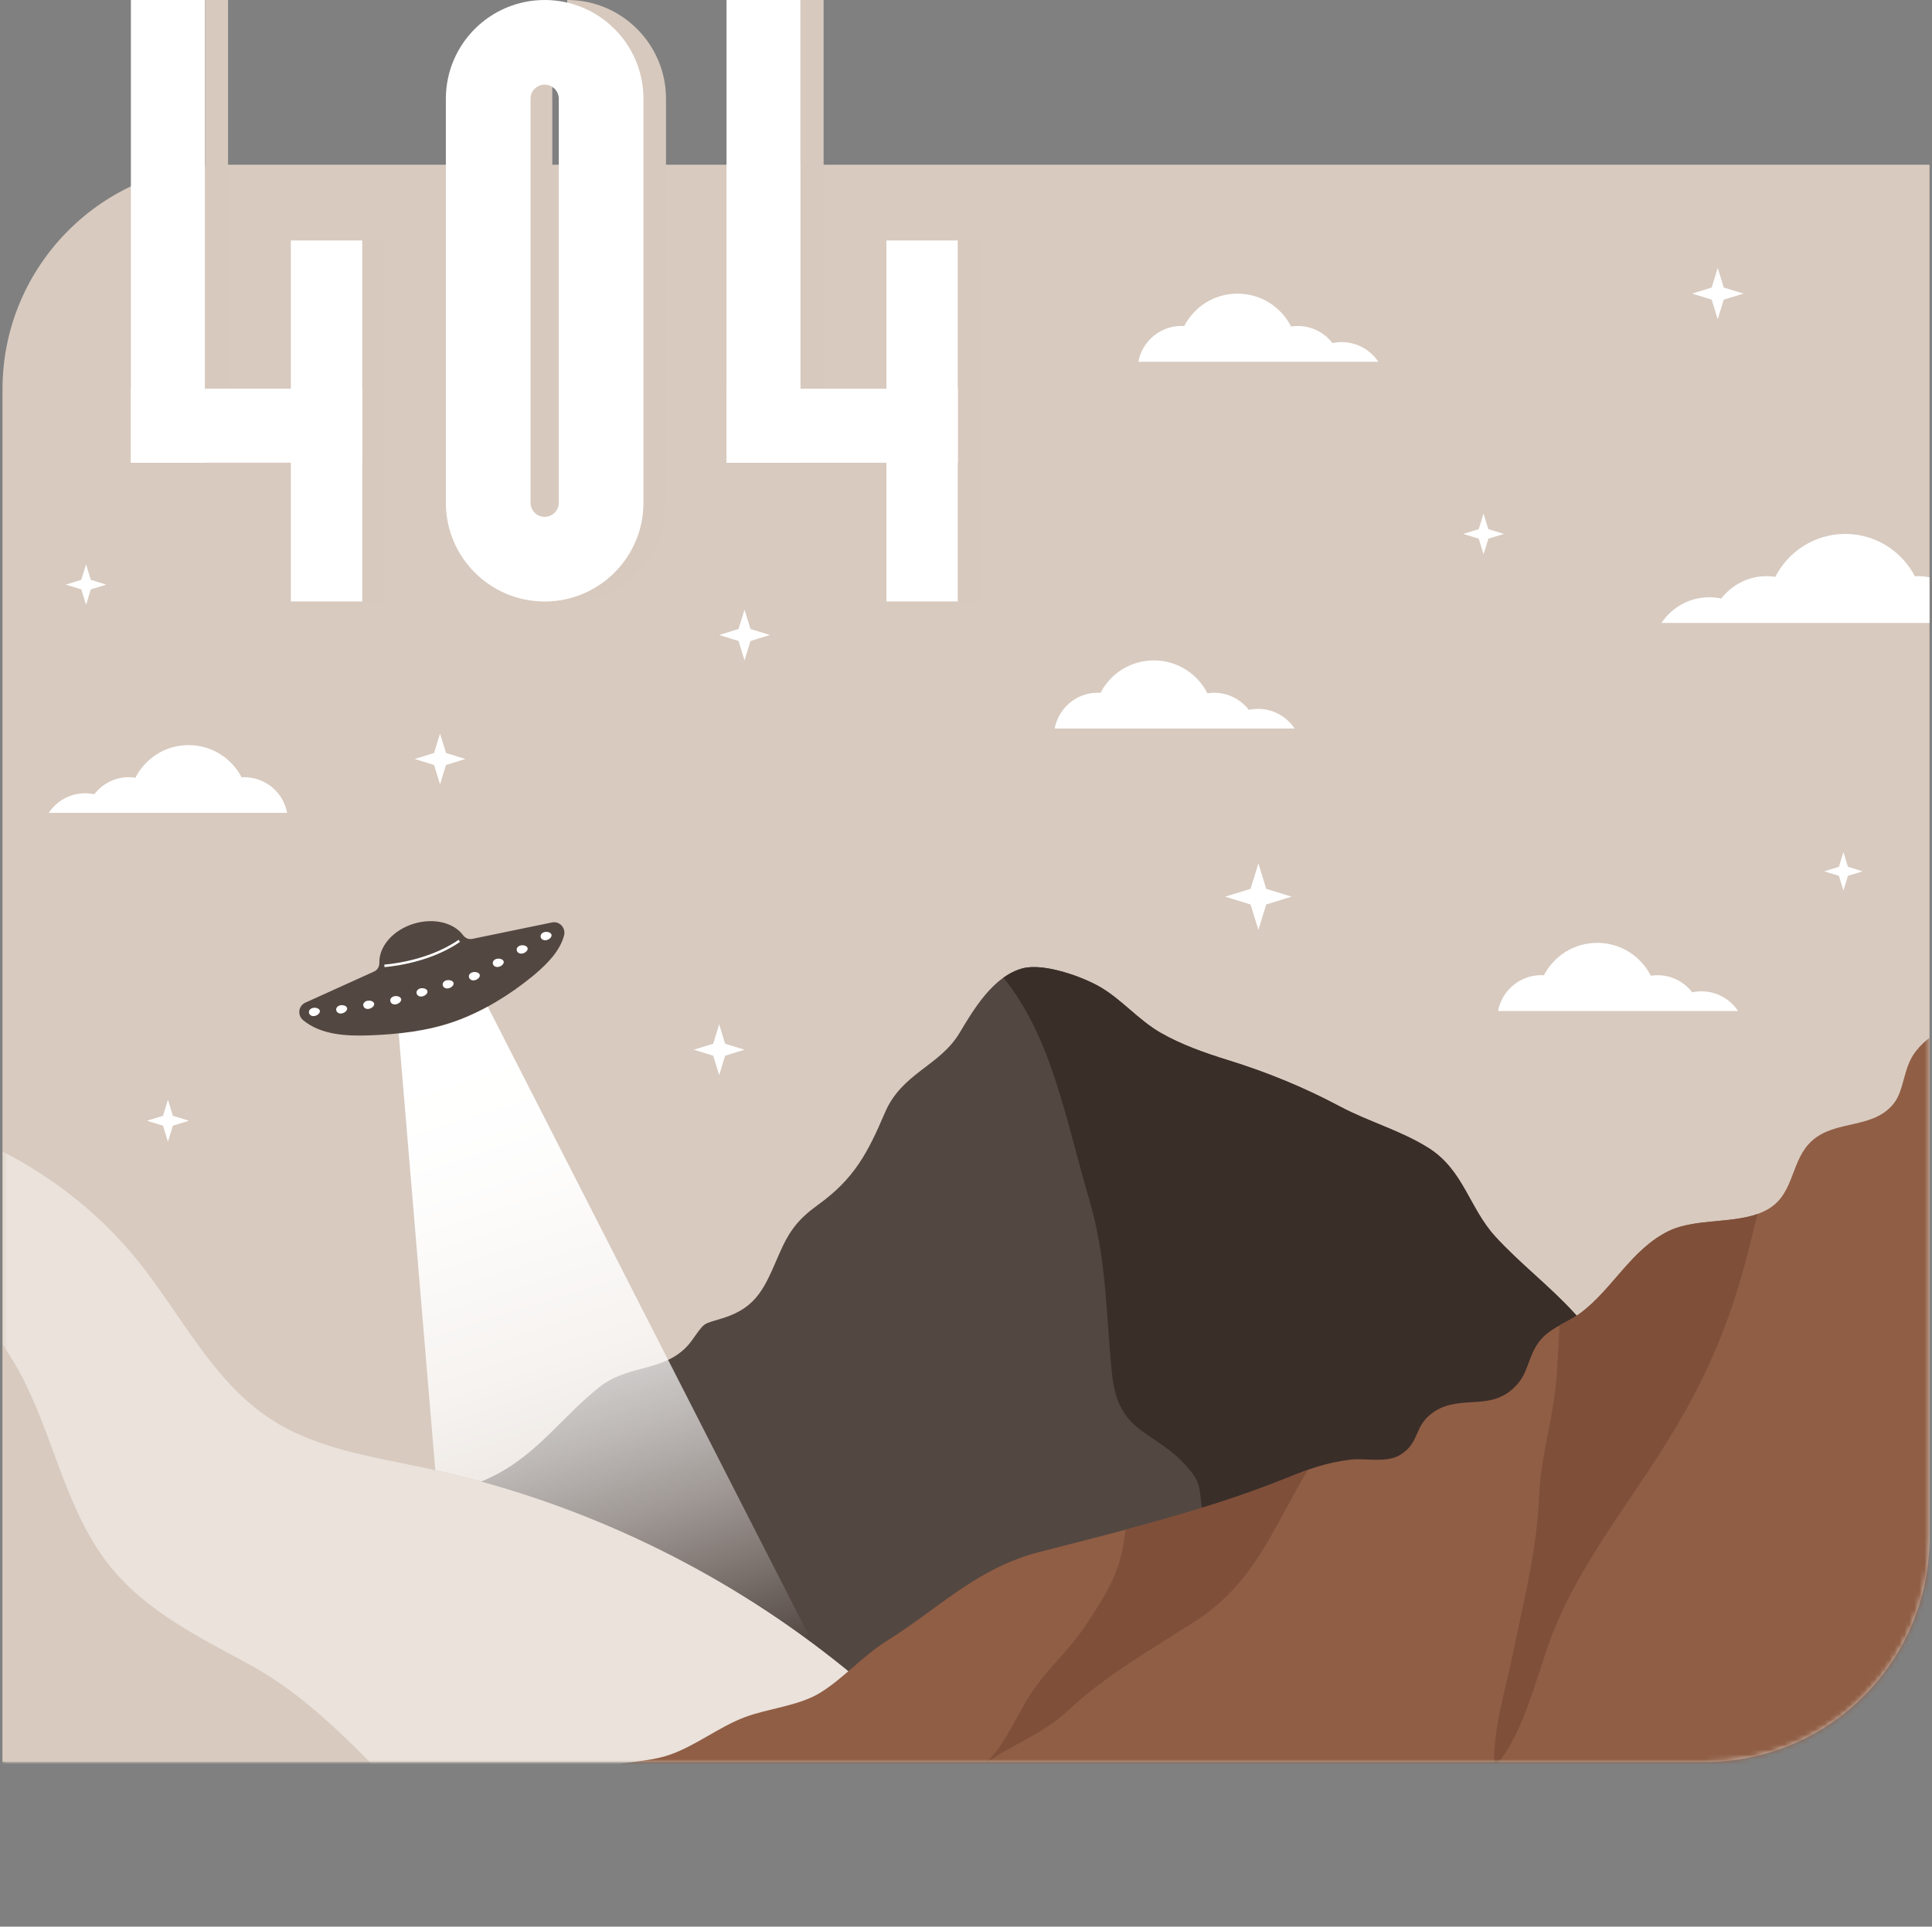
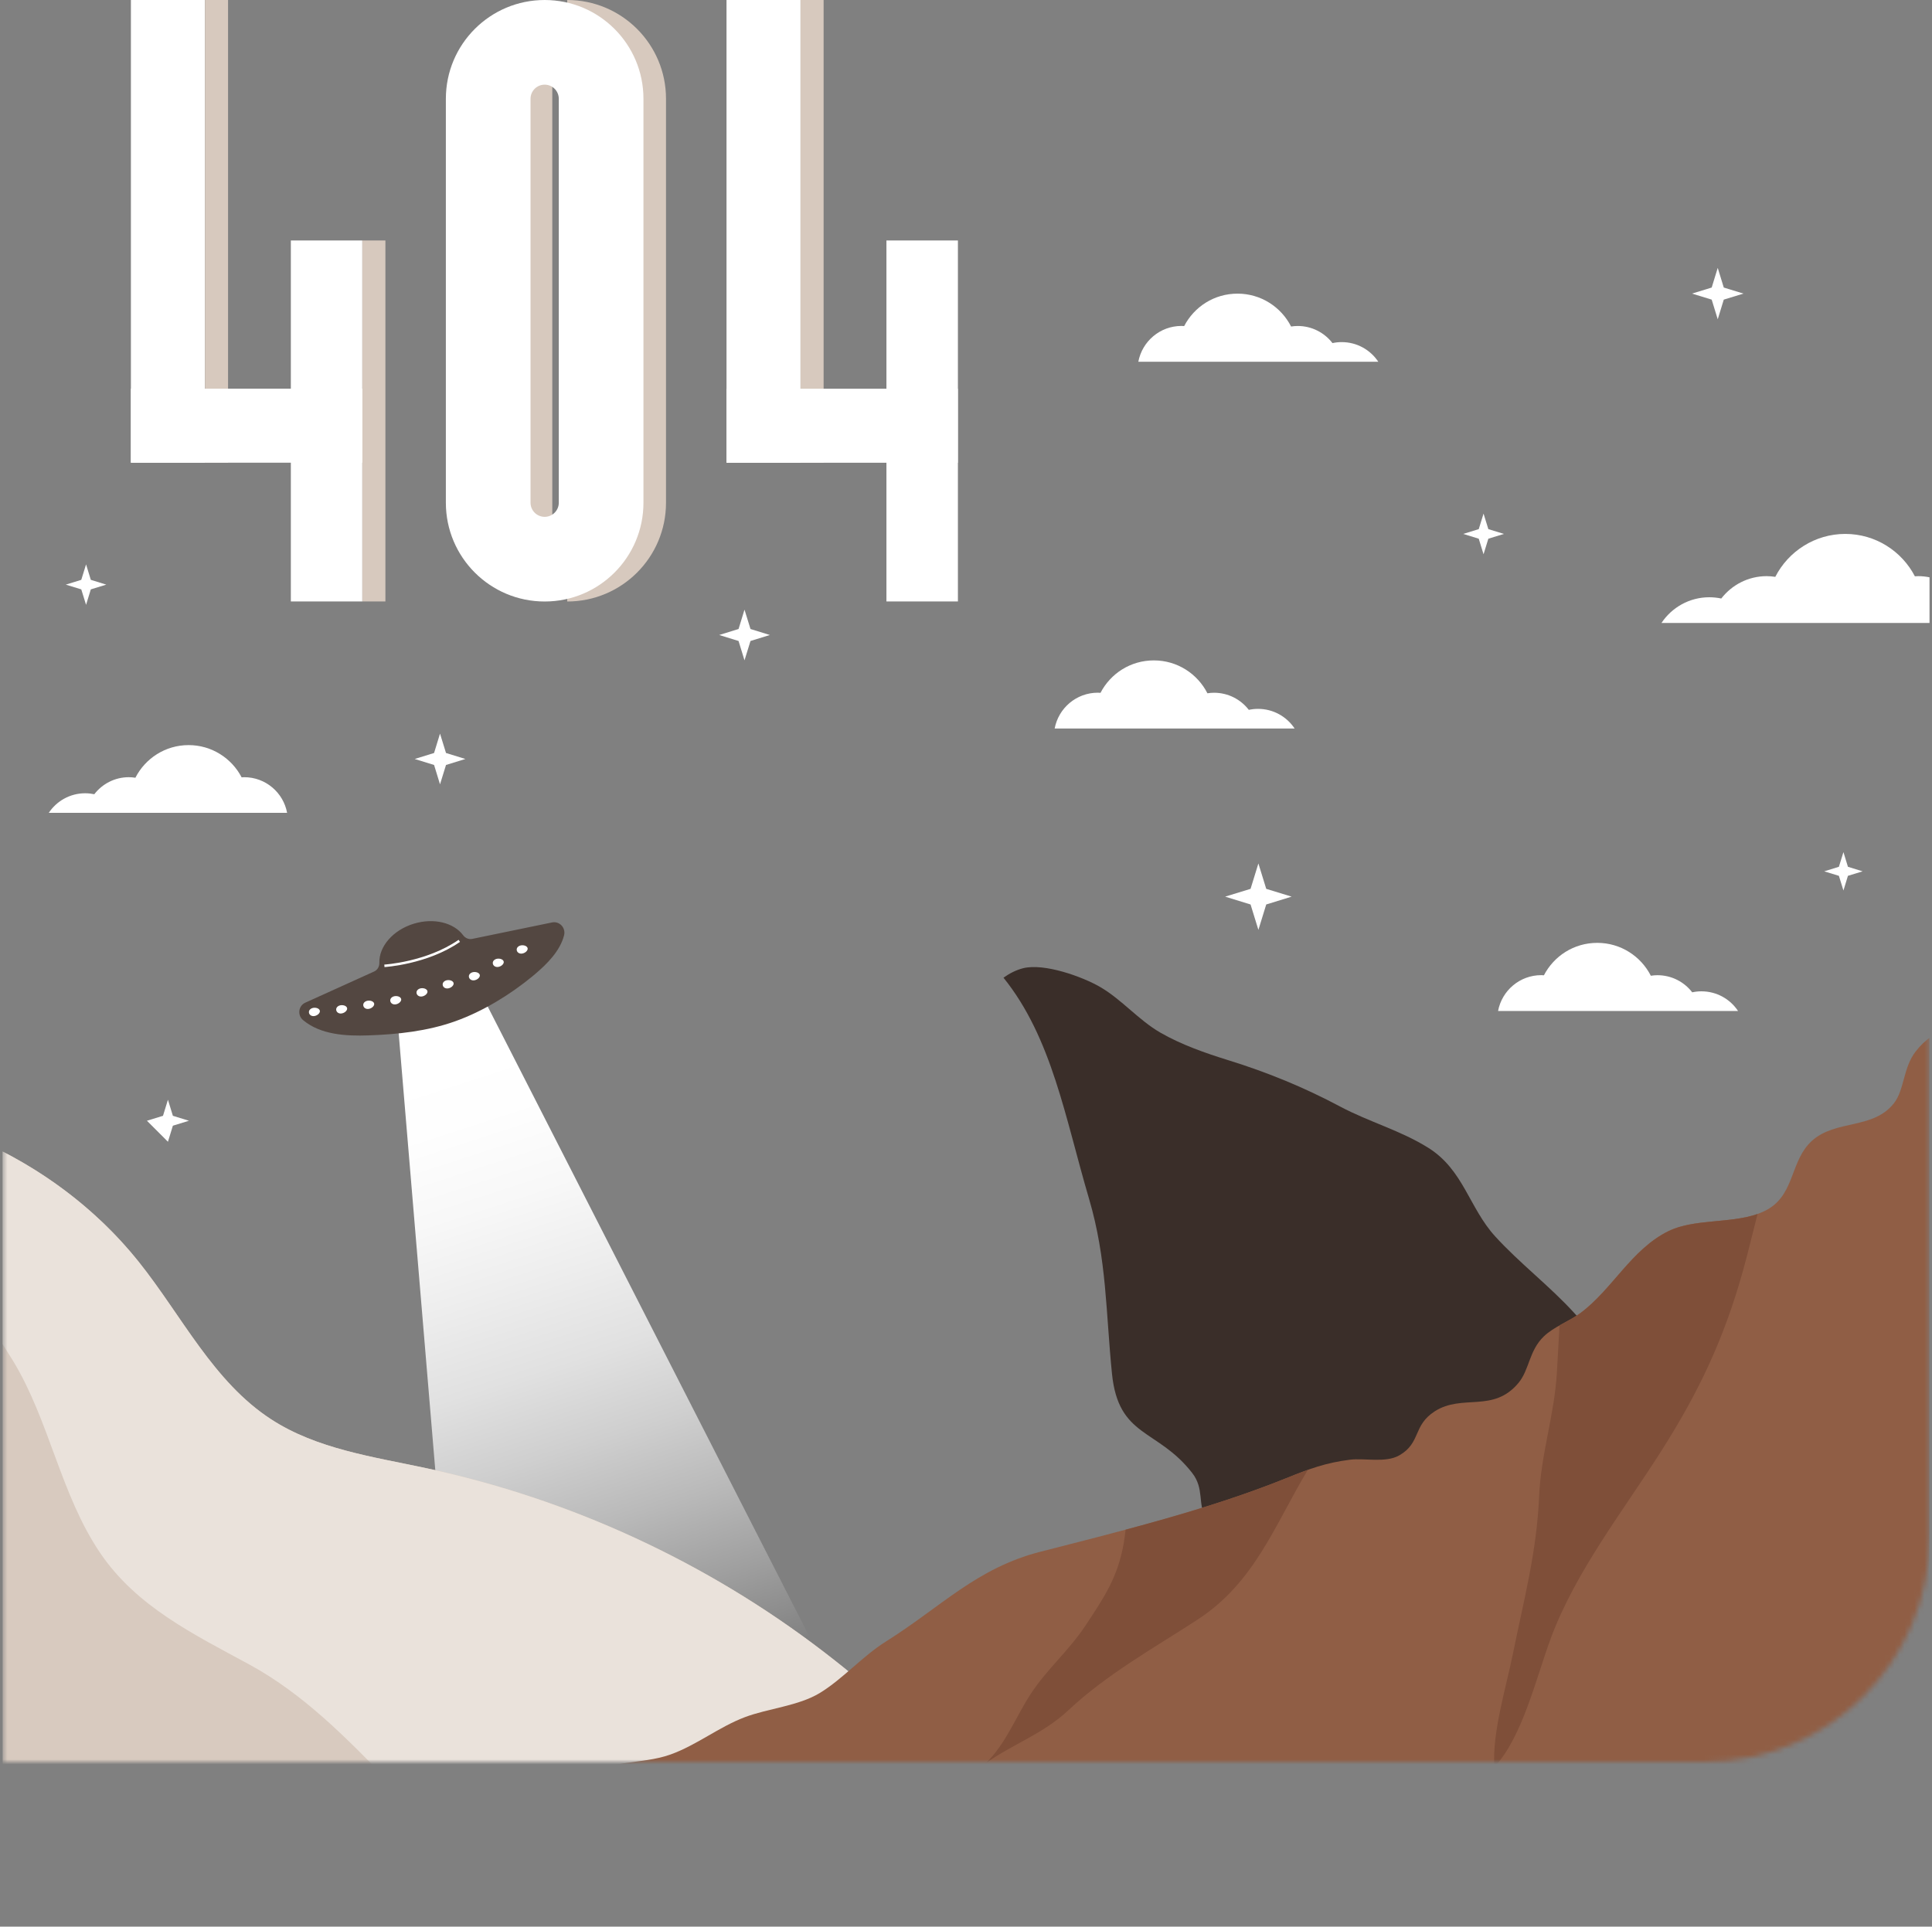
<svg xmlns="http://www.w3.org/2000/svg" width="387" height="386" viewBox="0 0 387 386" fill="none">
  <rect x="0" y="0" width="387" height="386" fill="#808080" stroke="none" />
  <g clip-path="url(#clip0_4106_16593)">
-     <path d="M45.5 33H386.5V308C386.5 332.84 366.34 353 341.5 353H0.5V78C0.5 53.16 20.66 33 45.5 33Z" fill="#D8CABF" />
    <path d="M72.58 48.18H58.26V120.5H72.58V48.18Z" fill="white" />
    <path d="M41.051 0H26.221V92.71H41.051V0Z" fill="white" />
    <path d="M45.681 0H41.06V92.71H45.681V0Z" fill="#D7C9BE" />
    <path d="M77.2 48.18H72.58V120.5H77.2V48.18Z" fill="#D7C9BE" />
    <path d="M26.221 77.87V92.7H72.571V77.87H26.221Z" fill="white" />
    <path d="M191.881 48.18H177.561V120.5H191.881V48.18Z" fill="white" />
    <path d="M160.359 0H145.529V92.71H160.359V0Z" fill="white" />
    <path d="M164.979 0H160.359V92.71H164.979V0Z" fill="#D7C9BE" />
-     <path d="M196.501 48.18H191.881V120.5H196.501V48.18Z" fill="#D7C9BE" />
    <path d="M145.52 77.88V92.71H191.87V77.88H145.52Z" fill="white" />
    <path d="M110.63 14.31H105.35V106.5H110.63V14.31Z" fill="#D7C9BE" />
    <path d="M113.619 0C124.549 0 133.409 8.86 133.409 19.79V100.72C133.409 111.65 124.549 120.51 113.619 120.51" fill="#D7C9BE" />
    <path d="M109.101 0C98.171 0 89.311 8.86 89.311 19.79V100.72C89.311 111.65 98.171 120.51 109.101 120.51C120.031 120.51 128.891 111.65 128.891 100.72V19.79C128.891 8.86 120.031 0 109.101 0ZM111.931 100.72C111.931 102.28 110.661 103.55 109.101 103.55C107.541 103.55 106.271 102.28 106.271 100.72V19.79C106.271 18.23 107.541 16.96 109.101 16.96C110.661 16.96 111.931 18.23 111.931 19.79V100.72Z" fill="white" />
    <path d="M259.33 145.96C257.75 143.58 255.06 142.02 251.99 142.02C251.36 142.02 250.75 142.09 250.15 142.22C248.54 140.13 246.02 138.79 243.18 138.79C242.73 138.79 242.29 138.83 241.86 138.9C239.87 134.99 235.82 132.31 231.13 132.31C226.44 132.31 222.45 134.95 220.44 138.81C220.27 138.8 220.09 138.78 219.91 138.78C215.6 138.78 212.02 141.88 211.26 145.96H259.3H259.33Z" fill="white" />
    <path d="M9.77 162.85C11.339 160.49 14.02 158.93 17.059 158.93C17.689 158.93 18.299 159 18.89 159.12C20.489 157.05 22.989 155.71 25.809 155.71C26.259 155.71 26.689 155.75 27.119 155.82C29.099 151.94 33.12 149.28 37.779 149.28C42.4 149.28 46.41 151.91 48.4 155.74C48.569 155.73 48.749 155.71 48.919 155.71C53.2 155.71 56.76 158.79 57.51 162.85H9.77Z" fill="white" />
    <path d="M348.15 202.55C346.57 200.17 343.88 198.61 340.81 198.61C340.18 198.61 339.57 198.68 338.97 198.81C337.36 196.72 334.84 195.38 332 195.38C331.55 195.38 331.11 195.42 330.68 195.49C328.69 191.58 324.64 188.9 319.95 188.9C315.26 188.9 311.27 191.54 309.26 195.4C309.09 195.39 308.91 195.37 308.73 195.37C304.42 195.37 300.84 198.47 300.08 202.55H348.12H348.15Z" fill="white" />
    <path d="M276.09 72.48C274.51 70.1 271.82 68.54 268.75 68.54C268.12 68.54 267.51 68.61 266.91 68.74C265.3 66.65 262.78 65.31 259.94 65.31C259.49 65.31 259.05 65.35 258.62 65.42C256.63 61.51 252.58 58.83 247.89 58.83C243.2 58.83 239.21 61.47 237.2 65.33C237.03 65.32 236.85 65.3 236.67 65.3C232.36 65.3 228.78 68.4 228.02 72.48H276.06H276.09Z" fill="white" />
    <path d="M297.17 102.9L298.13 106.01L301.25 106.97L298.13 107.93L297.17 111.05L296.21 107.93L293.1 106.97L296.21 106.01L297.17 102.9Z" fill="white" />
    <path d="M344.08 53.67L345.29 57.61L349.23 58.82L345.29 60.03L344.08 63.97L342.87 60.03L338.93 58.82L342.87 57.61L344.08 53.67Z" fill="white" />
    <path d="M369.26 170.72L370.16 173.66L373.1 174.57L370.16 175.47L369.26 178.41L368.35 175.47L365.41 174.57L368.35 173.66L369.26 170.72Z" fill="white" />
    <path d="M149.131 122.14L150.331 126.02L154.211 127.22L150.331 128.42L149.131 132.3L147.941 128.42L144.061 127.22L147.941 126.02L149.131 122.14Z" fill="white" />
-     <path d="M33.64 220.33L34.63 223.55L37.85 224.54L34.63 225.53L33.64 228.75L32.65 225.53L29.43 224.54L32.65 223.55L33.64 220.33Z" fill="white" />
+     <path d="M33.64 220.33L34.63 223.55L37.85 224.54L34.63 225.53L33.64 228.75L29.43 224.54L32.65 223.55L33.64 220.33Z" fill="white" />
    <path d="M252.07 172.99L253.64 178.08L258.73 179.64L253.64 181.21L252.07 186.3L250.5 181.21L245.41 179.64L250.5 178.08L252.07 172.99Z" fill="white" />
-     <path d="M144.06 205.23L145.25 209.11L149.13 210.31L145.25 211.51L144.06 215.39L142.86 211.51L138.98 210.31L142.86 209.11L144.06 205.23Z" fill="white" />
    <path d="M88.14 146.98L89.34 150.86L93.22 152.06L89.34 153.26L88.14 157.14L86.95 153.26L83.07 152.06L86.95 150.86L88.14 146.98Z" fill="white" />
    <path d="M17.24 113.07L18.19 116.17L21.29 117.13L18.19 118.08L17.24 121.18L16.28 118.08L13.18 117.13L16.28 116.17L17.24 113.07Z" fill="white" />
    <mask id="mask0_4106_16593" style="mask-type:luminance" maskUnits="userSpaceOnUse" x="0" y="33" width="387" height="320">
      <path d="M45.5 33H386.5V308C386.5 332.84 366.34 353 341.5 353H0.5V78C0.5 53.16 20.66 33 45.5 33Z" fill="white" />
    </mask>
    <g mask="url(#mask0_4106_16593)">
-       <path d="M84.109 301C89.259 299.2 94.509 297.99 99.429 295.41C107.979 290.92 112.759 283.69 120.059 277.9C126.189 273.04 133.889 275.1 138.629 268.5C141.299 264.78 140.639 265.37 144.749 264.1C151.769 261.94 153.239 257.75 156.069 251.25C158.089 246.61 159.839 244.28 163.929 241.33C171.129 236.13 173.819 230.97 177.269 222.9C180.669 214.94 188.229 213.61 192.209 206.94C194.919 202.4 198.969 195.5 204.899 193.99C209.169 192.9 216.889 195.71 220.359 197.74C224.749 200.3 228.029 204.35 232.449 206.9C236.619 209.31 241.439 210.99 246.029 212.41C253.909 214.86 261.169 217.84 268.479 221.72C274.259 224.79 280.569 226.49 286.119 229.98C293.159 234.41 294.279 241.99 299.499 247.72C304.379 253.07 310.359 257.62 315.269 262.99C322.509 270.91 329.369 279.18 337.119 286.63C343.829 293.07 351.399 298.28 359.769 302.32C361.959 303.38 364.459 304.06 366.309 305.61V369.27H84.109V301Z" fill="#534741" />
      <path d="M366.32 305.61C364.47 304.05 361.97 303.37 359.78 302.32C351.41 298.28 343.84 293.07 337.13 286.63C329.37 279.18 322.52 270.91 315.28 262.99C310.37 257.62 304.39 253.07 299.51 247.72C294.28 241.99 293.17 234.41 286.13 229.98C280.58 226.49 274.27 224.79 268.49 221.72C261.18 217.83 253.91 214.85 246.04 212.41C241.46 210.99 236.63 209.3 232.46 206.9C228.04 204.35 224.76 200.3 220.37 197.74C216.89 195.71 209.17 192.9 204.91 193.99C203.51 194.35 202.21 195.02 201.01 195.88C210.74 207.96 213.37 223.98 218.14 240.15C221.72 252.29 221.49 262.84 222.74 275.21C224.04 288.1 231.84 286.14 238.81 295.11C241.26 298.26 239.87 301.22 241.54 304.18C243.97 308.49 247.08 309.79 250.37 313.16C259.46 322.45 266.08 334.37 274.3 344.4C280.94 352.5 286.58 360.78 291.92 369.29H366.34V305.63L366.32 305.61Z" fill="#3A2E29" />
      <path d="M162.06 327.75L91.66 347.83L79.74 205.6L97.17 200.63L162.06 327.75Z" fill="url(#paint0_linear_4106_16593)" />
      <path d="M110.58 184.81L94.58 188.11C93.88 188.25 93.19 187.94 92.76 187.36C90.9 184.87 86.91 183.84 82.9 185.06C78.71 186.33 75.9 189.64 75.99 192.88C76.01 193.62 75.64 194.32 74.96 194.63L61.16 200.88C59.76 201.51 59.53 203.39 60.71 204.38C64.25 207.34 69.38 207.59 73.78 207.44C79.61 207.24 85.61 206.6 91.18 204.61C96.72 202.63 102.15 199.31 106.68 195.58C106.87 195.42 107.06 195.27 107.24 195.11C109.61 193.09 112.19 190.52 112.99 187.39C113.37 185.89 112.08 184.5 110.57 184.81H110.58Z" fill="#534741" />
-       <path d="M110.479 187.49C110.559 187.07 110.099 186.71 109.449 186.7C108.799 186.69 108.279 187.08 108.289 187.58C108.299 188.08 108.759 188.43 109.319 188.37C109.879 188.31 110.399 187.91 110.479 187.49Z" fill="white" />
      <path d="M105.69 190.17C105.77 189.75 105.31 189.39 104.66 189.38C104.01 189.37 103.49 189.76 103.5 190.26C103.51 190.76 103.97 191.11 104.53 191.05C105.09 190.99 105.61 190.59 105.69 190.17Z" fill="white" />
      <path d="M100.899 192.85C100.979 192.43 100.519 192.07 99.869 192.06C99.219 192.05 98.699 192.44 98.709 192.94C98.719 193.44 99.179 193.79 99.739 193.73C100.299 193.67 100.819 193.27 100.899 192.85Z" fill="white" />
      <path d="M96.11 195.53C96.19 195.11 95.73 194.75 95.08 194.74C94.43 194.73 93.91 195.12 93.92 195.62C93.93 196.12 94.39 196.47 94.95 196.41C95.51 196.35 96.03 195.95 96.11 195.53Z" fill="white" />
      <path d="M90.86 197.15C90.94 196.73 90.48 196.37 89.83 196.36C89.18 196.35 88.66 196.74 88.67 197.24C88.68 197.74 89.14 198.09 89.7 198.03C90.26 197.97 90.78 197.57 90.86 197.15Z" fill="white" />
      <path d="M85.62 198.77C85.7 198.35 85.24 197.99 84.59 197.98C83.94 197.97 83.42 198.36 83.43 198.86C83.44 199.36 83.9 199.71 84.46 199.65C85.02 199.59 85.54 199.19 85.62 198.77Z" fill="white" />
      <path d="M80.36 200.35C80.44 199.93 79.98 199.57 79.33 199.56C78.68 199.55 78.16 199.94 78.17 200.44C78.18 200.94 78.64 201.29 79.2 201.23C79.76 201.17 80.28 200.77 80.36 200.35Z" fill="white" />
      <path d="M74.95 201.26C75.03 200.84 74.57 200.48 73.92 200.47C73.27 200.46 72.75 200.85 72.76 201.35C72.77 201.85 73.23 202.2 73.79 202.14C74.35 202.08 74.87 201.68 74.95 201.26Z" fill="white" />
      <path d="M69.53 202.17C69.61 201.75 69.15 201.39 68.5 201.38C67.85 201.37 67.33 201.76 67.34 202.26C67.35 202.76 67.81 203.11 68.37 203.05C68.93 202.99 69.45 202.59 69.53 202.17Z" fill="white" />
      <path d="M64.069 202.69C64.149 202.27 63.689 201.91 63.039 201.9C62.389 201.89 61.869 202.28 61.879 202.78C61.889 203.28 62.349 203.63 62.909 203.57C63.469 203.51 63.989 203.11 64.069 202.69Z" fill="white" />
      <path d="M-50.99 221.87C-21.76 217.5 9.38 229.74 27.82 252.83C36.44 263.63 42.75 276.84 54.33 284.36C63.49 290.31 74.7 291.85 85.38 294.14C114.17 300.31 141.56 312.96 164.93 330.88C175.38 338.9 185.04 347.95 195.91 355.39C206.78 362.83 219.2 368.7 232.35 369.26H-50.99V221.86V221.87Z" fill="#D8CABF" />
      <path d="M195.899 355.4C185.029 347.96 175.369 338.9 164.919 330.89C141.549 312.97 114.169 300.32 85.369 294.15C74.689 291.86 63.479 290.32 54.319 284.37C42.729 276.85 36.429 263.64 27.809 252.84C10.599 231.28 -17.681 219.19 -45.141 221.23C-40.671 224.7 -36.341 228.36 -32.131 232.13C-19.141 243.79 -6.391 257.76 2.659 272.72C9.919 284.72 12.159 299.46 20.049 311.11C27.359 321.91 38.859 327.45 49.939 333.48C60.779 339.38 69.349 348.16 77.909 356.95C81.559 360.7 85.089 364.84 88.329 369.27H232.359C219.199 368.71 206.779 362.84 195.919 355.4H195.899Z" fill="#EAE2DB" />
      <path d="M396.869 202.09C392.199 205.64 387.509 205.77 383.719 210.67C381.189 213.94 381.499 218.33 379.369 221.04C375.199 226.34 367.689 224.26 362.939 228.57C358.689 232.43 359.509 238.88 354.459 242.07C348.959 245.55 340.099 243.75 334.209 246.65C326.799 250.29 322.959 258.32 316.609 263.04C314.349 264.72 311.269 265.79 309.229 267.76C306.259 270.64 306.379 274.38 304.179 277.05C299.139 283.15 292.929 279.19 287.389 282.76C282.959 285.62 284.679 289.04 280.309 291.57C277.569 293.15 273.339 292.08 270.419 292.45C265.479 293.07 262.229 294.3 257.679 296.14C242.069 302.45 224.699 306.71 208.429 310.88C195.609 314.16 188.569 321.9 177.449 328.88C172.709 331.86 168.849 336.36 164.229 339.18C159.949 341.79 153.839 342.28 149.209 344.03C143.999 346 139.539 349.64 134.309 351.51C128.219 353.69 121.669 352.25 116.339 356.76C110.429 361.76 110.829 364.96 103.449 367.56C98.269 369.38 96.24 369.2 92.189 374.11H396.879V202.08L396.869 202.09Z" fill="#905E45" />
      <path d="M310.649 328.19C315.709 314.67 325.13 302.75 332.82 290.63C340.34 278.79 345.319 268.23 349.119 254.66C350.149 250.99 351.049 247.11 352.059 243.22C346.619 245.15 339.309 244.16 334.209 246.66C326.799 250.3 322.959 258.33 316.609 263.05C315.349 263.98 313.84 264.73 312.39 265.55C312.22 268.76 312.04 271.96 311.85 275.16C311.34 283.54 308.659 291.37 308.299 299.81C307.829 310.95 305.249 320.45 303.079 331.21C301.679 338.15 298.859 347.17 299.339 354.01C304.979 348.06 307.79 335.85 310.66 328.19H310.649Z" fill="#7F4F39" />
      <path d="M239.949 324.44C251.409 316.99 255.509 305.17 261.979 294.48C260.609 294.97 259.209 295.52 257.659 296.15C247.419 300.29 236.419 303.54 225.469 306.47C225.359 307.39 225.249 308.27 225.119 309.05C223.939 315.94 221.239 319.94 217.379 325.76C214.089 330.73 209.669 334.45 206.429 339.43C203.419 344.07 201.449 349.43 197.459 353.26C202.629 349.54 208.969 347.39 213.999 342.65C221.649 335.46 231.119 330.19 239.959 324.44H239.949Z" fill="#7F4F39" />
    </g>
    <path d="M386.501 115.66C385.771 115.52 385.031 115.43 384.261 115.43C384.031 115.43 383.801 115.45 383.571 115.46C380.951 110.42 375.691 106.97 369.621 106.97C363.551 106.97 358.211 110.47 355.611 115.57C355.051 115.49 354.481 115.43 353.891 115.43C350.181 115.43 346.901 117.19 344.791 119.91C344.021 119.75 343.211 119.66 342.391 119.66C338.391 119.66 334.871 121.71 332.811 124.81H386.501V115.66Z" fill="white" />
    <path d="M77 193.5C77 193.5 85.5 193 92 188.5" stroke="white" stroke-width="0.5" stroke-miterlimit="10" />
  </g>
  <defs>
    <linearGradient id="paint0_linear_4106_16593" x1="84.851" y1="208.531" x2="127.357" y2="339.425" gradientUnits="userSpaceOnUse">
      <stop stop-color="white" />
      <stop offset="0.13" stop-color="white" stop-opacity="0.99" />
      <stop offset="0.26" stop-color="white" stop-opacity="0.94" />
      <stop offset="0.38" stop-color="white" stop-opacity="0.86" />
      <stop offset="0.51" stop-color="white" stop-opacity="0.76" />
      <stop offset="0.63" stop-color="white" stop-opacity="0.62" />
      <stop offset="0.75" stop-color="white" stop-opacity="0.45" />
      <stop offset="0.87" stop-color="white" stop-opacity="0.25" />
      <stop offset="0.99" stop-color="white" stop-opacity="0.03" />
      <stop offset="1" stop-color="white" stop-opacity="0" />
    </linearGradient>
    <clipPath id="clip0_4106_16593">
      <rect width="386" height="386" fill="white" transform="translate(0.5)" />
    </clipPath>
  </defs>
</svg>